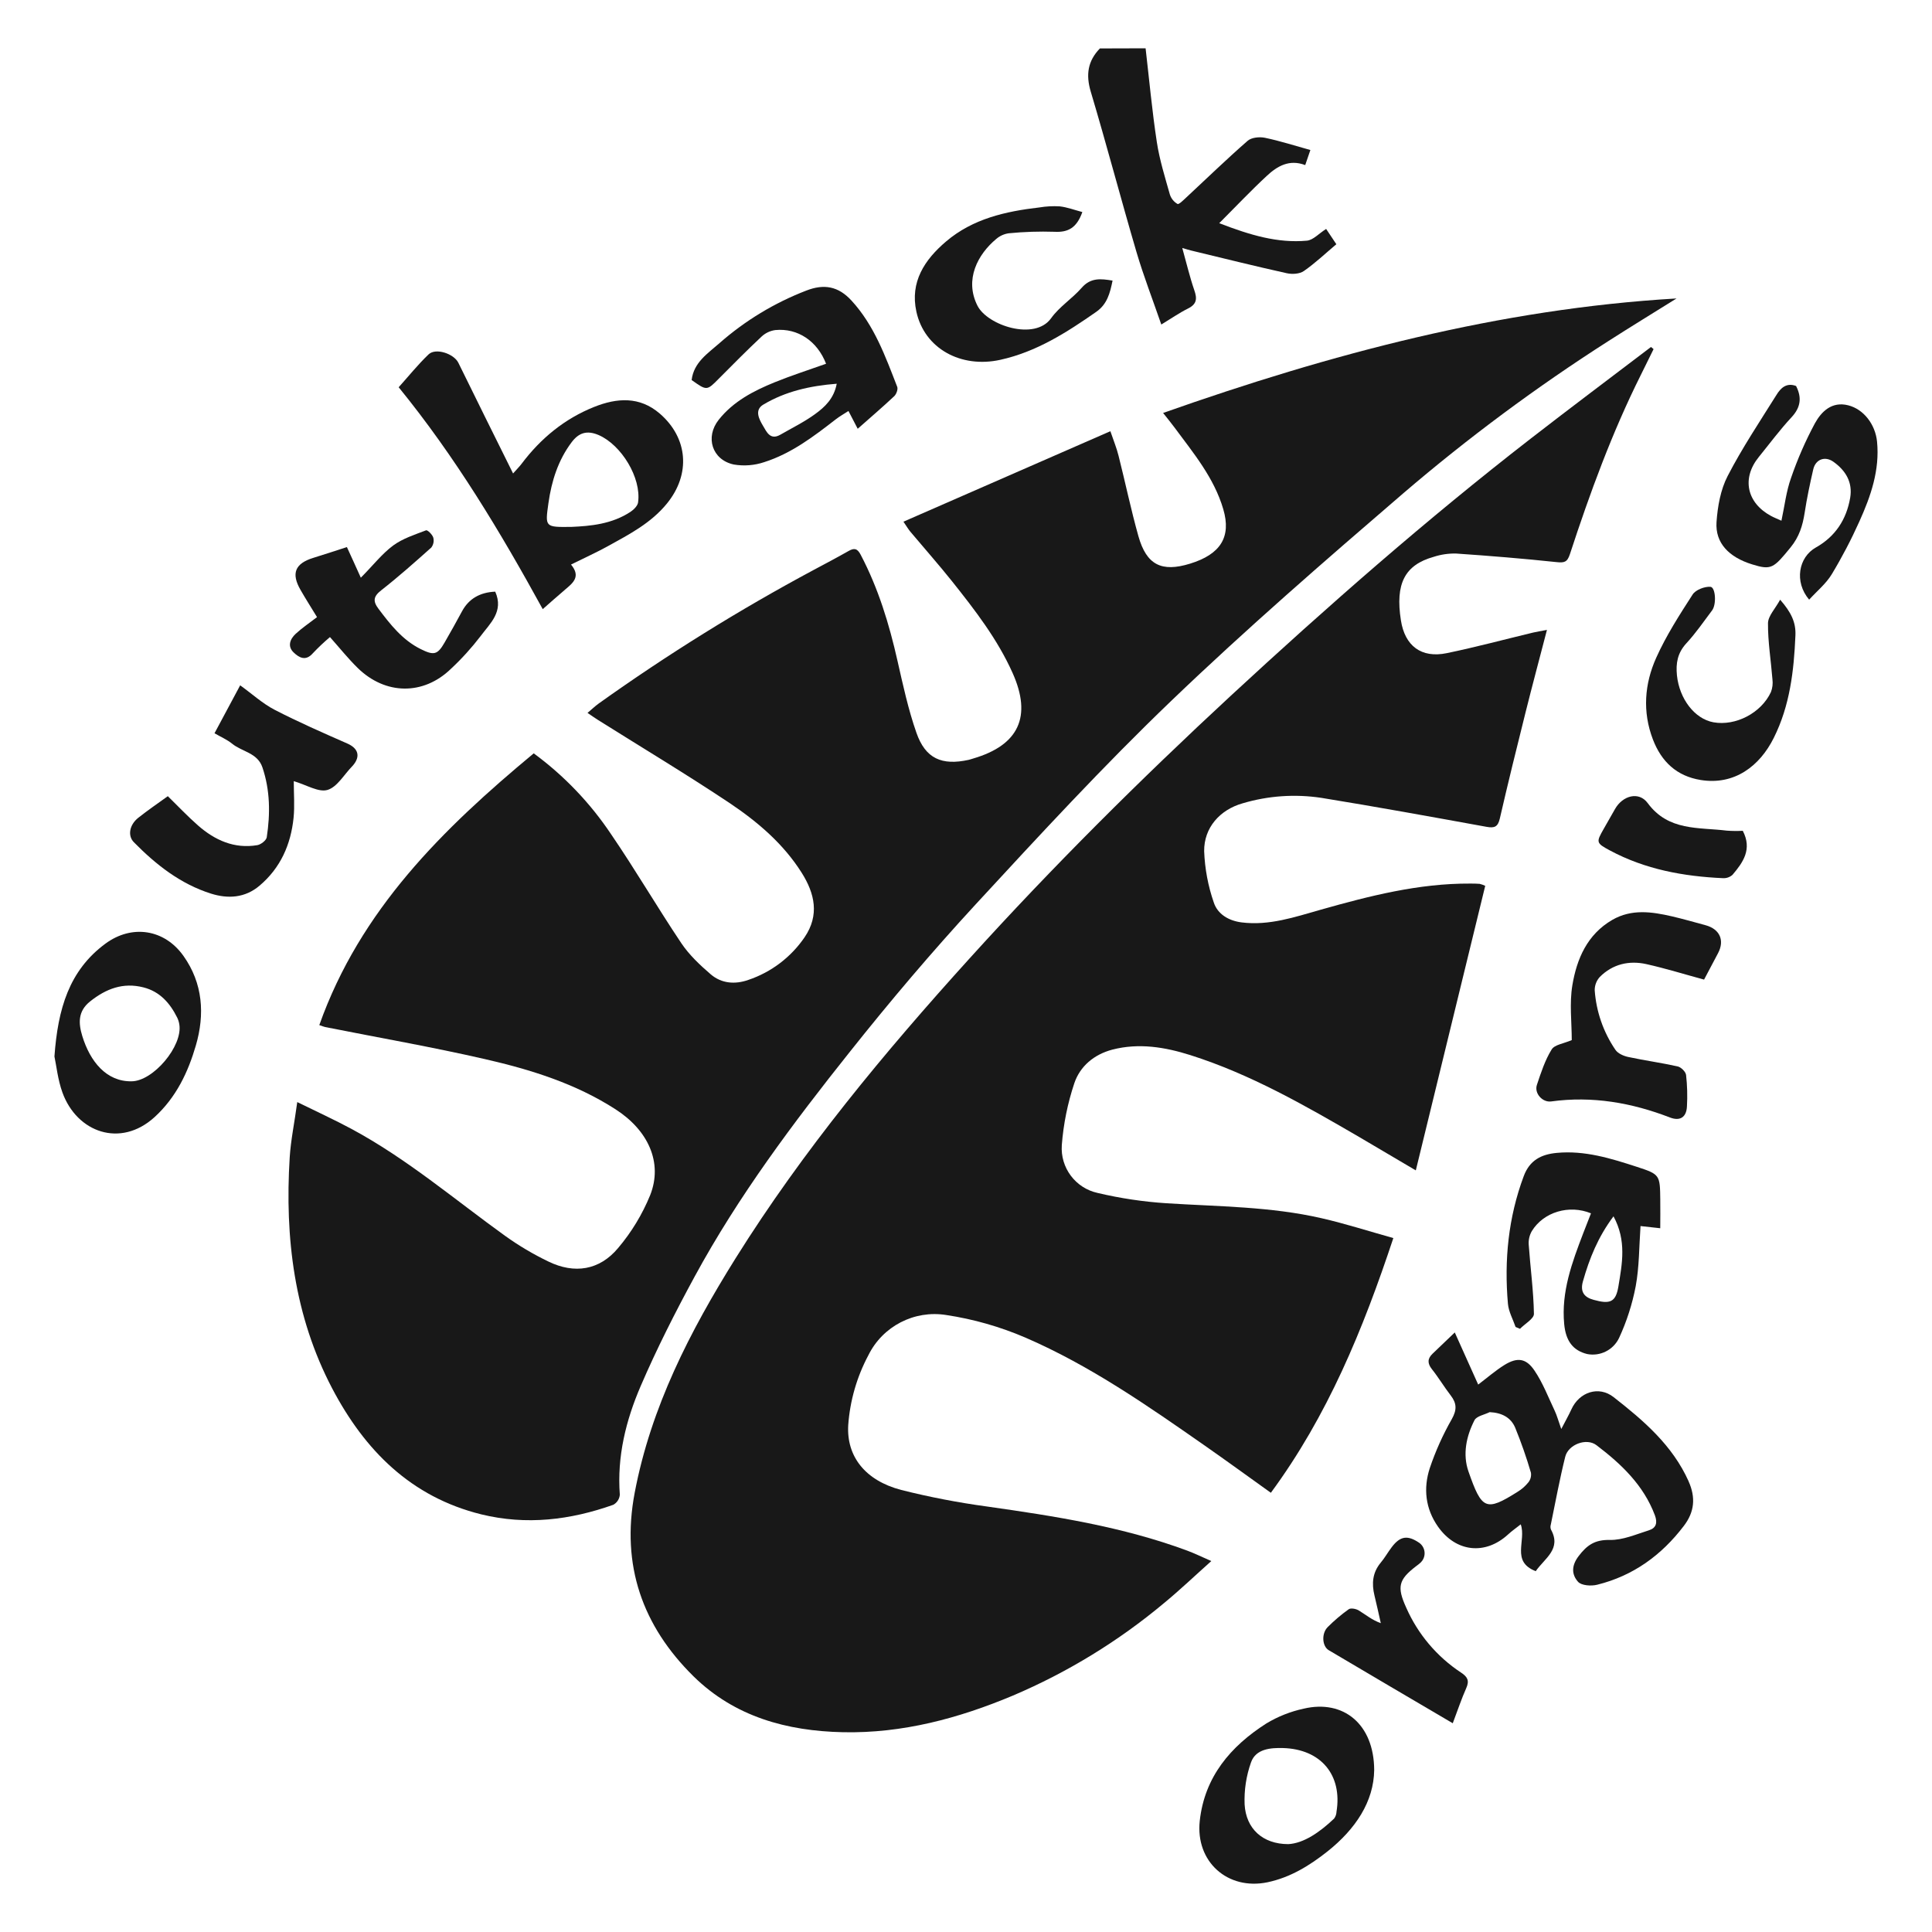
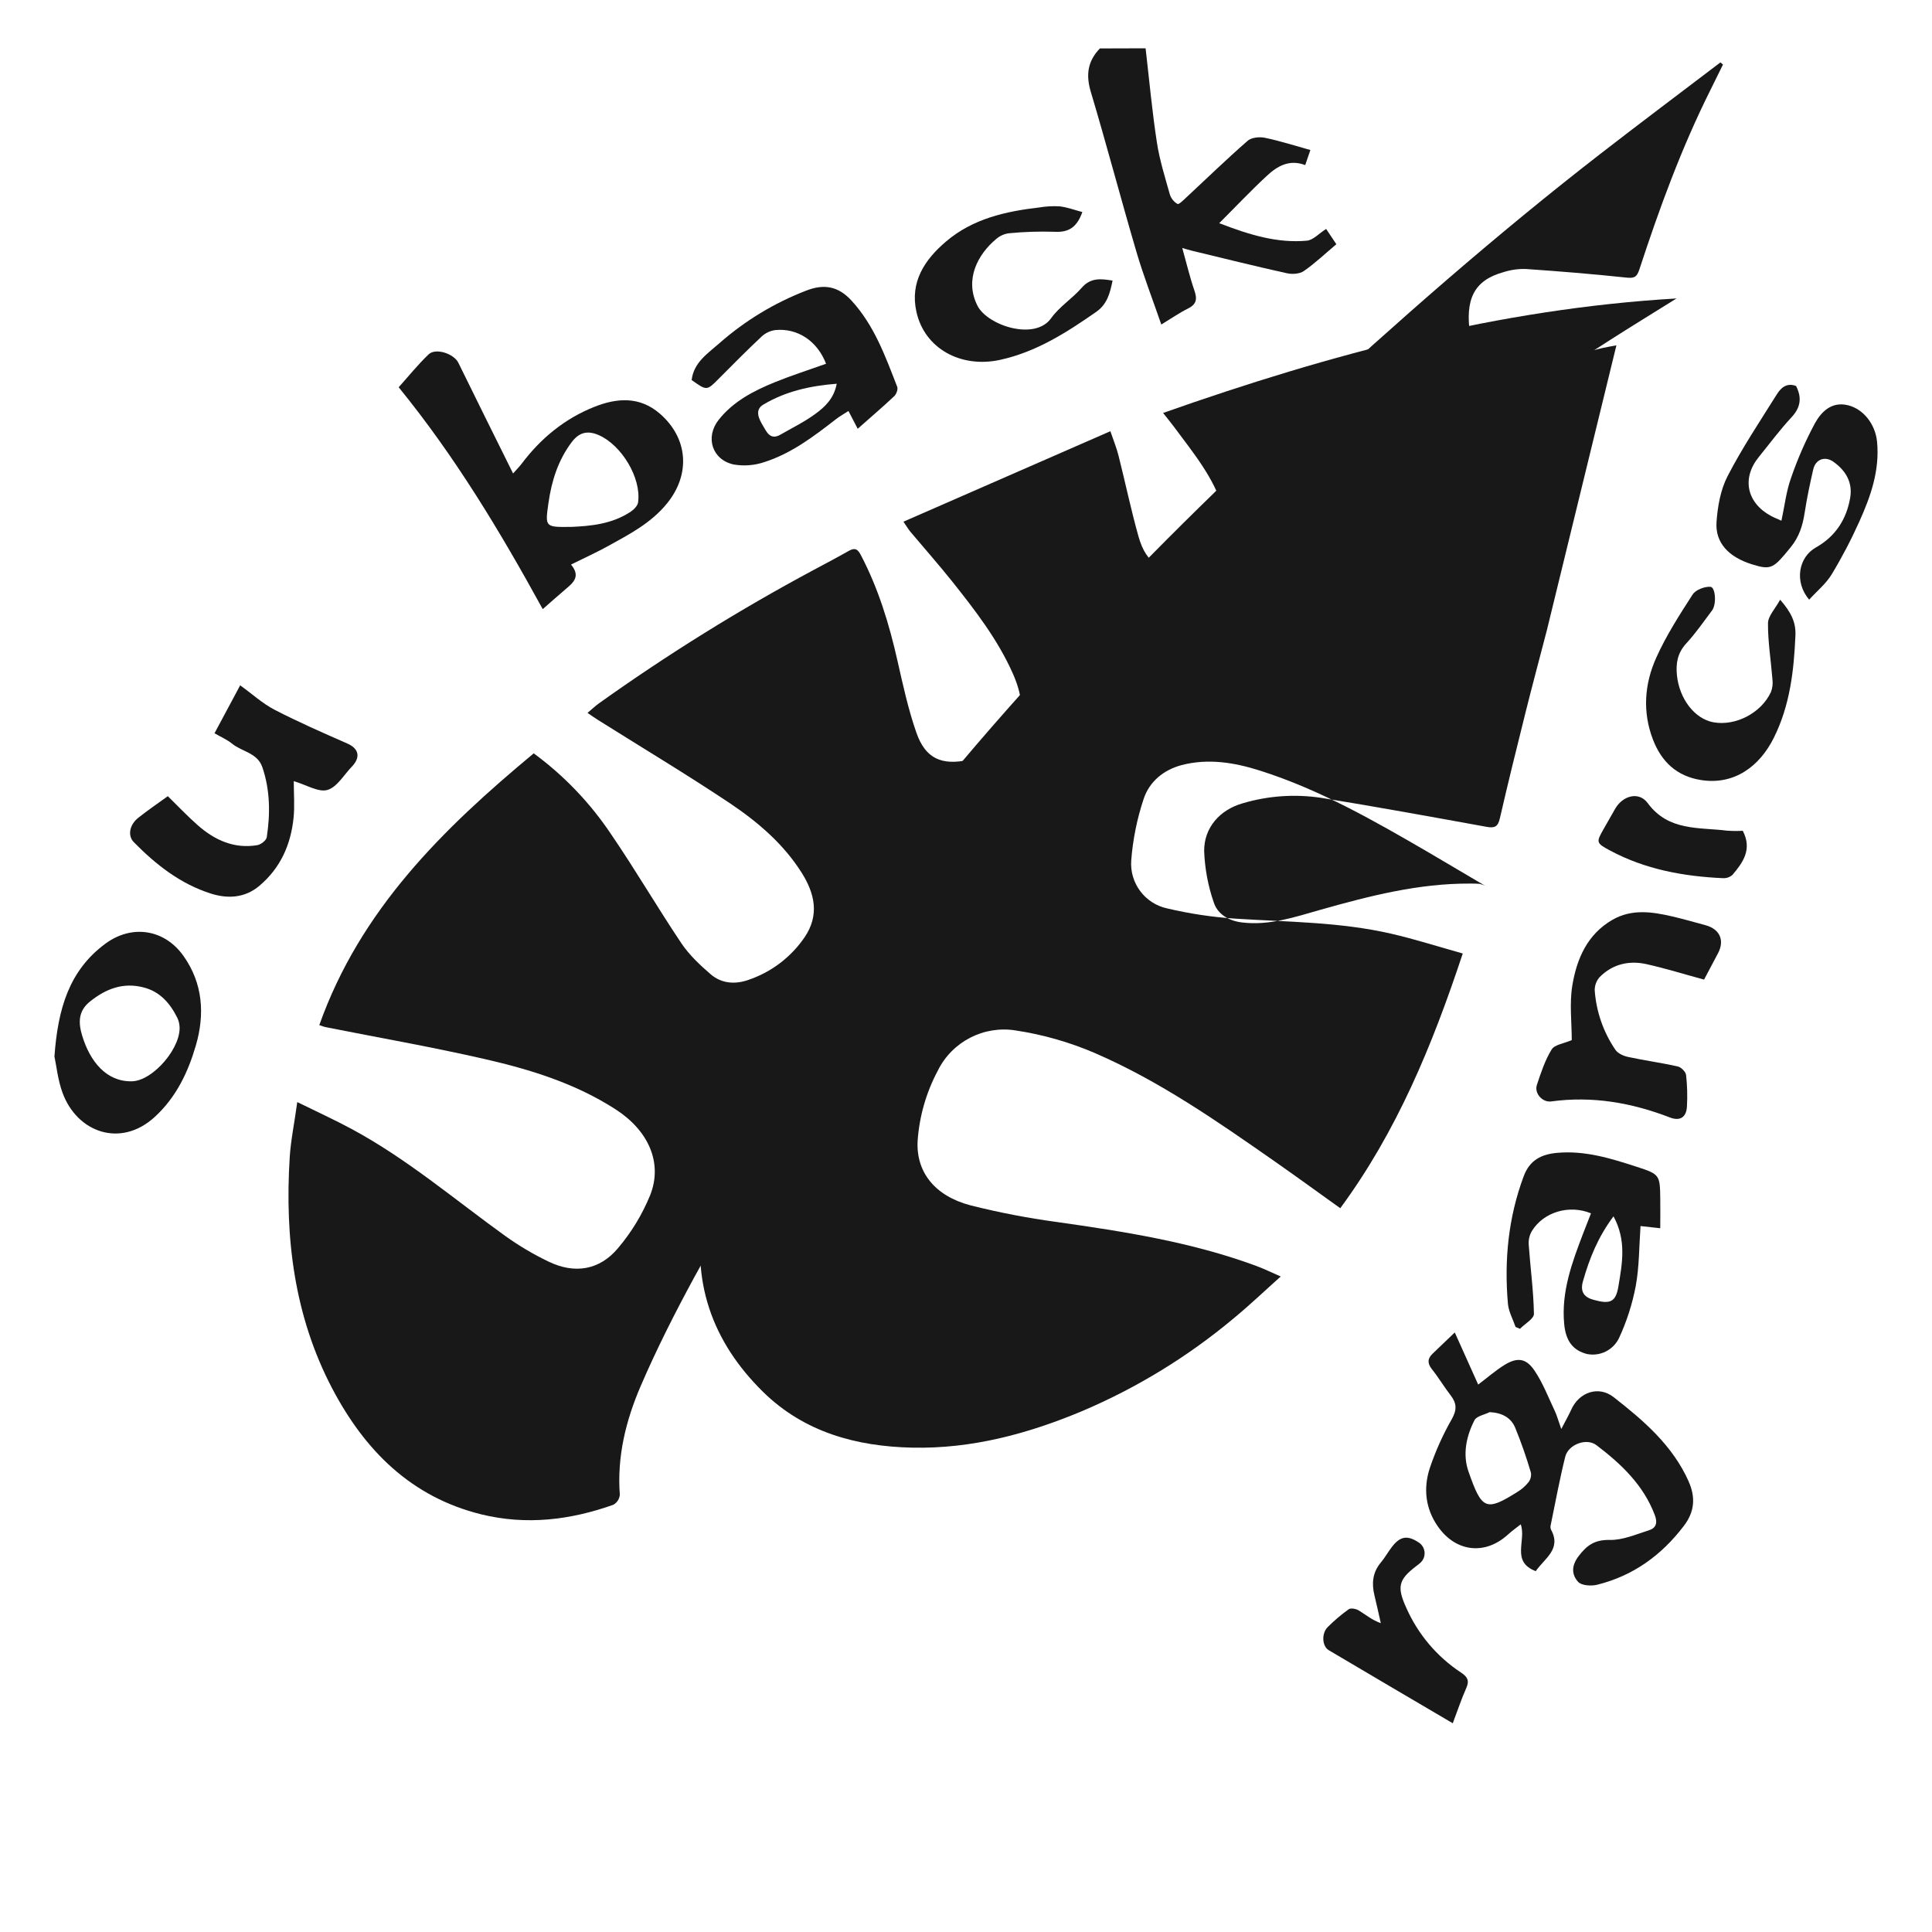
<svg xmlns="http://www.w3.org/2000/svg" id="Layer_1" data-name="Layer 1" viewBox="0 0 1000 1000" width="720" height="720">
  <defs>
    <style>
      .cls-1 {
        fill: #181818;
        stroke-width: 0px;
      }
    </style>
  </defs>
  <g id="Layer_2" data-name="Layer 2">
    <g id="Layer_1-2" data-name="Layer 1-2">
      <g id="Layer_2-2" data-name="Layer 2-2">
        <g id="Layer_1-2-2" data-name="Layer 1-2-2">
          <g id="OutbackLogo">
            <path class="cls-1" d="m592.96,25c1.88,16.19,3.36,32.46,5.82,48.57,1.39,9.17,4.22,18.13,6.74,27.1.66,2.07,2.07,3.81,3.95,4.89.72.39,3.05-1.97,4.47-3.28,10.6-9.84,20.97-19.93,31.86-29.42,1.98-1.73,6.13-2.13,8.94-1.54,7.83,1.63,15.49,4.11,23.51,6.33l-2.67,7.8c-8.24-3.15-14.5.55-19.93,5.62-8.05,7.47-15.65,15.52-24.58,24.45,16.13,6.23,30.3,10.42,45.38,9.05,3.25-.29,6.23-3.74,9.96-6.07l5.28,7.91c-5.72,4.82-10.96,9.81-16.84,13.89-2.18,1.52-6.04,1.74-8.82,1.12-16.5-3.66-32.9-7.75-49.33-11.71-1.25-.29-2.37-.67-4.76-1.36,2.19,7.82,3.85,14.94,6.23,21.86,1.54,4.41,1.31,7.2-3.24,9.47-4.55,2.27-8.79,5.23-13.84,8.29-4.46-12.94-9.18-25.07-12.84-37.5-8.12-27.6-15.42-55.43-23.66-82.98-2.65-8.85-1.54-15.97,4.72-22.42l23.64-.07Z" />
-             <path class="cls-1" d="m800.7,326.03c-3.92,15.08-7.62,28.87-11.08,42.71-4.57,18.27-9.09,36.55-13.31,54.91-1,4.33-2.74,5.07-6.85,4.32-28.49-5.17-57-10.37-85.58-15.01-13.6-2.05-27.49-1.09-40.68,2.83-11.77,3.33-20.06,12.6-19.93,24.8.34,9.04,2.02,17.98,4.98,26.53,1.97,6.03,7.68,9.48,14.46,10.32,14.23,1.78,27.49-2.78,40.77-6.54,25.37-7.17,50.8-13.7,77.43-13.56,1.66,0,3.33,0,4.98.14.99.25,1.94.59,2.86,1.02l-35.93,147.29c-10.57-6.23-19.93-11.79-29.25-17.25-28.1-16.34-56.27-32.53-87.46-42.42-13.19-4.17-26.64-6.38-40.36-2.84-9.45,2.49-16.73,8.58-19.7,17.44-3.45,10.34-5.62,21.07-6.46,31.94-.84,11.75,7.08,22.33,18.59,24.82,11.68,2.76,23.58,4.54,35.56,5.32,26.89,1.72,53.94,1.68,80.35,7.76,12.23,2.8,24.21,6.66,37.1,10.26-15.73,47.43-34.01,91.95-63.4,131.84-11.63-8.32-22.78-16.44-34.1-24.35-29.72-20.75-59.54-41.52-92.94-55.97-13.1-5.63-26.87-9.56-40.97-11.69-16.57-2.66-32.94,5.81-40.34,20.87-5.95,11.18-9.49,23.48-10.4,36.12-.95,16.13,8.72,28.64,27.4,33.55,14.65,3.69,29.49,6.55,44.46,8.58,35.08,4.98,70.05,10.41,103.49,22.79,3.87,1.43,7.6,3.26,12.58,5.44-8.46,7.55-16.19,14.94-24.56,21.83-23.55,19.68-49.87,35.78-78.11,47.79-28.1,11.79-57.2,19.62-87.98,18.97-29.07-.62-56.04-8.01-77.31-28.88-26.49-26.09-37.61-57.53-30.51-95.01,8.43-44.44,28.64-83.64,52.22-121.39,34.95-55.88,76.88-106.36,121.02-155.12,42.98-47.49,88.34-92.58,135.34-136.1,50.07-46.29,101.29-91.25,155.2-133.06,20.61-15.99,41.5-31.63,62.27-47.44l1.33,1.11c-2.19,4.43-4.35,8.88-6.56,13.3-14.94,29.89-26.38,61.15-36.74,92.83-1.39,4.25-2.96,4.53-7,4.11-17.27-1.83-34.6-3.25-51.92-4.43-3.94-.09-7.86.49-11.61,1.71-14.94,4.2-19.93,13.87-16.95,32.84,2.04,13.24,10.55,19.74,23.75,17.01,14.94-3.09,29.78-7.07,44.66-10.65,1.93-.45,3.92-.76,7.21-1.39Z" />
+             <path class="cls-1" d="m800.7,326.03c-3.92,15.08-7.62,28.87-11.08,42.71-4.57,18.27-9.09,36.55-13.31,54.91-1,4.33-2.74,5.07-6.85,4.32-28.49-5.17-57-10.37-85.58-15.01-13.6-2.05-27.49-1.09-40.68,2.83-11.77,3.33-20.06,12.6-19.93,24.8.34,9.04,2.02,17.98,4.98,26.53,1.97,6.03,7.68,9.48,14.46,10.32,14.23,1.78,27.49-2.78,40.77-6.54,25.37-7.17,50.8-13.7,77.43-13.56,1.66,0,3.33,0,4.98.14.99.25,1.94.59,2.86,1.02c-10.57-6.23-19.93-11.79-29.25-17.25-28.1-16.34-56.27-32.53-87.46-42.42-13.19-4.17-26.64-6.38-40.36-2.84-9.45,2.49-16.73,8.58-19.7,17.44-3.45,10.34-5.62,21.07-6.46,31.94-.84,11.75,7.08,22.33,18.59,24.82,11.68,2.76,23.58,4.54,35.56,5.32,26.89,1.72,53.94,1.68,80.35,7.76,12.23,2.8,24.21,6.66,37.1,10.26-15.73,47.43-34.01,91.95-63.4,131.84-11.63-8.32-22.78-16.44-34.1-24.35-29.72-20.75-59.54-41.52-92.94-55.97-13.1-5.63-26.87-9.56-40.97-11.69-16.57-2.66-32.94,5.81-40.34,20.87-5.95,11.18-9.49,23.48-10.4,36.12-.95,16.13,8.72,28.64,27.4,33.55,14.65,3.69,29.49,6.55,44.46,8.58,35.08,4.98,70.05,10.41,103.49,22.79,3.87,1.43,7.6,3.26,12.58,5.44-8.46,7.55-16.19,14.94-24.56,21.83-23.55,19.68-49.87,35.78-78.11,47.79-28.1,11.79-57.2,19.62-87.98,18.97-29.07-.62-56.04-8.01-77.31-28.88-26.49-26.09-37.61-57.53-30.51-95.01,8.43-44.44,28.64-83.64,52.22-121.39,34.95-55.88,76.88-106.36,121.02-155.12,42.98-47.49,88.34-92.58,135.34-136.1,50.07-46.29,101.29-91.25,155.2-133.06,20.61-15.99,41.5-31.63,62.27-47.44l1.33,1.11c-2.19,4.43-4.35,8.88-6.56,13.3-14.94,29.89-26.38,61.15-36.74,92.83-1.39,4.25-2.96,4.53-7,4.11-17.27-1.83-34.6-3.25-51.92-4.43-3.94-.09-7.86.49-11.61,1.71-14.94,4.2-19.93,13.87-16.95,32.84,2.04,13.24,10.55,19.74,23.75,17.01,14.94-3.09,29.78-7.07,44.66-10.65,1.93-.45,3.92-.76,7.21-1.39Z" />
            <path class="cls-1" d="m867.71,154.52c-11.76,7.35-23.59,14.56-35.25,22.04-37.19,23.77-72.68,50.12-106.2,78.83-40.65,34.96-81.2,70.14-119.88,107.23-35.22,33.76-68.41,69.74-101.5,105.61-22.57,24.5-44.15,49.94-64.92,76.09-29.43,36.91-57.75,74.72-80.38,116.37-10.06,18.51-19.62,37.36-27.96,56.72-7.65,17.75-12.3,36.49-10.8,56.26-.19,2.18-1.44,4.12-3.35,5.19-22.29,7.93-45.03,10.67-68.32,4.98-36.45-9-60.35-33.12-77.22-65.21-19.65-37.51-24.56-77.93-21.98-119.56.57-9.04,2.49-18,3.91-28.64,9.89,4.87,19.17,9.1,28.12,13.92,28.64,15.41,53.27,36.47,79.47,55.33,7.07,5.07,14.57,9.52,22.42,13.29,13.49,6.55,26.43,4.53,36.02-6.94,6.95-8.2,12.56-17.45,16.63-27.4,6.7-16.9-1.08-33.63-17.9-44.44-20.72-13.36-43.86-20.55-67.53-25.98-27.4-6.29-55.15-11.12-82.73-16.6-.77-.16-1.51-.5-3.09-1.02,21.17-59.68,63.95-101.59,110.99-140.66,15.71,11.55,29.29,25.75,40.11,41.97,12.6,18.43,23.86,37.77,36.3,56.32,4.07,6.05,9.63,11.3,15.21,16.09,5.58,4.79,12.62,5.31,19.45,2.89,11.88-4,22.13-11.78,29.18-22.16,7.71-11.38,5.21-22.57-1.52-33.24-9.45-15.03-22.82-26.4-37.3-36.12-22.42-14.94-45.47-28.77-68.25-43.09-1.56-.98-3.06-2.05-5.34-3.6,2.17-1.82,3.89-3.49,5.8-4.86,35.57-25.39,72.73-48.49,111.25-69.13,6.03-3.21,12.08-6.4,18.02-9.78,2.96-1.69,4.57-1.41,6.29,1.86,9.17,17.44,14.8,35.95,19.1,55.05,2.83,12.45,5.55,25.09,9.78,37.14,4.65,13.38,13.15,17.09,27.06,14.02.81-.19,1.59-.47,2.39-.71,23.56-6.91,30.38-21.73,20.37-44.16-7.85-17.59-19.52-32.64-31.38-47.55-6.96-8.72-14.41-17.12-21.6-25.69-1.03-1.25-1.86-2.67-3.56-5.16l107.11-46.83c1.69,4.98,3.25,8.72,4.23,12.69,3.5,13.85,6.41,27.86,10.27,41.61,4.2,14.94,12.01,18.78,26.69,14.27,15.9-4.88,21.45-13.87,17.26-28.16-4.77-16.34-15.51-29.14-25.36-42.47-1.69-2.29-3.51-4.48-5.8-7.39,86.77-30.61,174.18-53.89,265.66-59.26Z" />
            <path class="cls-1" d="m111.03,379.53l13.28-24.8c6.23,4.46,11.57,9.42,17.86,12.67,12.25,6.34,24.91,11.86,37.59,17.44,5.69,2.49,6.96,6.65,2.91,11.38-.14.16-.29.31-.42.45-4.18,4.28-7.73,10.71-12.75,12.2-4.6,1.36-10.79-2.59-17.44-4.55,0,6.78.51,12.9-.1,18.93-1.42,13.84-6.71,25.93-17.59,35.15-7.56,6.44-16.46,6.89-25.23,4.11-15.72-4.98-28.41-14.94-39.85-26.58-3.34-3.39-2.29-9.04,2.35-12.7,4.87-3.84,9.96-7.34,15.23-11.13,5.29,5.17,10.21,10.41,15.6,15.13,8.72,7.65,18.78,12.23,30.72,10.22,1.87-.32,4.63-2.49,4.88-4.06,1.86-12.18,1.78-24.34-2.25-36.23-2.58-7.56-10.52-8.02-15.64-12.2-2.68-2.18-5.98-3.57-9.15-5.43Z" />
            <path class="cls-1" d="m813.54,538.34c0-9.14-1.25-18.99.31-28.37,2.29-13.7,7.72-26.34,20.69-33.85,9.96-5.74,20.4-4.23,30.84-1.82,5.84,1.36,11.61,3.01,17.44,4.6,7.37,2.02,9.96,7.85,6.4,14.53-2.4,4.56-4.82,9.12-7.2,13.61-10.11-2.74-19.93-5.79-29.89-8.02-8.95-1.98-17.44,0-24.06,6.63-1.74,1.9-2.69,4.39-2.65,6.96.79,11.01,4.47,21.61,10.69,30.74,1.25,1.91,4.25,3.24,6.66,3.74,8.48,1.83,17.12,2.99,25.59,4.89,1.76.39,4.15,2.75,4.35,4.45.6,5.38.75,10.79.45,16.19-.25,5.75-3.64,7.78-8.79,5.79-19.83-7.66-40.2-11.21-61.47-8.31-4.48.62-8.88-4.15-7.4-8.59,2.08-6.23,4.18-12.72,7.6-18.26,1.47-2.53,6.2-3.06,10.46-4.91Z" />
            <path class="cls-1" d="m929.64,199.78c3.01,5.9,2.49,11-2.34,16.19-6.05,6.5-11.37,13.7-16.97,20.6-8.92,11-6.23,23.66,6.31,30.46,1.58.85,3.25,1.52,5.43,2.49,1.68-7.82,2.49-15.27,4.98-22.16,3.34-9.74,7.47-19.19,12.35-28.26,3.39-6.13,8.78-11.45,17.21-9.32,8.11,2.04,14.04,9.96,14.94,18.74,1.47,14.81-3.23,28.28-9.13,41.36-4.23,9.44-9.03,18.61-14.37,27.46-2.95,4.83-7.62,8.63-11.64,13.04-7.83-9.25-5.49-21.98,3.52-27.03,10.05-5.64,15.8-14.5,17.72-25.69,1.36-7.98-2.28-14.12-8.72-18.68-4.35-3.06-9.19-1.25-10.39,3.95-1.72,7.47-3.3,14.94-4.46,22.52-1.02,6.6-2.79,12.38-7.27,17.87-8.85,10.85-9.96,11.89-19.93,8.79-12.07-3.74-19.13-11.11-18.41-21.89.56-8.07,2.09-16.75,5.75-23.82,7.47-14.46,16.58-28.1,25.23-41.92,2.13-3.51,5.12-6.59,10.16-4.71Z" />
-             <path class="cls-1" d="m256.33,306.24c4.58,10.31-2.73,16.46-7.58,23.02-4.65,6.07-9.79,11.74-15.38,16.95-14.27,13.81-33.95,13.54-48.27-.52-4.86-4.76-9.12-10.1-14.31-15.94-3.1,2.61-6.05,5.4-8.83,8.34-3.74,4.32-7.17,2.29-9.96-.37-3.36-3.19-1.87-6.96,1.06-9.68,3.31-3.05,7.1-5.58,11.03-8.62-2.99-4.91-5.87-9.42-8.52-14.05-4.98-8.59-2.84-13.7,6.55-16.61,5.88-1.82,11.72-3.74,17.44-5.59,2.49,5.36,4.6,10.14,7.2,15.84,6.23-6.23,10.84-12.27,16.7-16.63,4.98-3.67,11.21-5.64,17.06-7.88.75-.29,3.25,2.15,3.74,3.74.48,1.78.1,3.69-1.02,5.16-8.47,7.57-16.97,15.13-25.92,22.13-4.1,3.21-4.38,5.65-1.39,9.61,6.14,8.16,12.38,16.12,21.79,20.81,6.86,3.41,8.72,3.01,12.38-3.34,3.14-5.37,6.1-10.81,9.08-16.27q5.21-9.59,17.16-10.1Z" />
            <path class="cls-1" d="m921.4,310.41c5.7,6.5,8.21,11.73,7.91,18.47-.78,18.33-2.85,36.35-11.21,53.05-7.26,14.61-20.39,24.63-37.84,21.79-12.45-2.01-20.31-9.51-24.71-20.96-5.49-14.33-4.37-28.79,1.72-42.34,5.14-11.43,12.01-22.13,18.83-32.7,1.56-2.42,6.11-4.17,9.17-4,2.71.15,3.28,9.08.9,12.23-4.35,5.79-8.48,11.81-13.38,17.1-4.53,4.98-5.43,10.25-4.81,16.51,1.25,12.14,9.15,22.55,18.91,24.3,11.46,2.05,24.72-4.79,29.75-15.67.8-2.1,1.06-4.37.77-6.6-.76-9.69-2.38-19.38-2.3-29.06.07-3.72,3.75-7.45,6.29-12.13Z" />
            <path class="cls-1" d="m560.22,109.76c-2.93,8.28-7.47,10.59-14.43,10.21-7.87-.25-15.75,0-23.59.77-2.41.32-4.67,1.33-6.51,2.91-9.6,7.97-16.61,21.05-9.75,34.6,5.18,10.22,29.69,18.28,38.1,6.48,4.26-5.97,10.93-10.15,15.82-15.75,4.65-5.34,9.88-4.76,16-3.74-1.32,6.53-2.79,12.24-8.47,16.19-15.34,10.7-30.95,20.69-49.62,24.81-20.37,4.5-39.27-5.8-43.45-24.91-3.38-15.37,4.22-26.88,15.37-36.35,13.87-11.79,30.81-15.58,48.3-17.61,3.47-.58,7-.77,10.51-.56,4,.46,7.73,1.91,11.73,2.95Z" />
            <path class="cls-1" d="m751.94,891.95c-22.14-13.03-43.2-25.36-64.18-37.81-3.49-2.07-3.81-8.72-.55-11.96,3.36-3.37,7-6.46,10.87-9.23,1.11-.78,3.84-.24,5.26.64,3.6,2.2,6.87,4.98,11.36,6.55-1.08-4.78-2.12-9.58-3.28-14.33-1.49-6.15-1.03-11.83,3.21-16.94,2.1-2.49,3.74-5.45,5.74-8.08,4.36-5.75,8.19-6.33,14.2-2.25,2.99,2.12,3.7,6.27,1.58,9.27-.22.31-.46.6-.73.87-.76.7-1.57,1.36-2.42,1.96-9.15,6.99-10.03,10.76-5.14,21.48,6.03,13.71,15.9,25.39,28.41,33.63,3.39,2.23,4.36,4.23,2.64,8.06-2.44,5.48-4.32,11.16-6.97,18.16Z" />
            <path class="cls-1" d="m902.06,430.02c4.98,9.56.15,16.35-5.33,22.8-1.35,1.2-3.12,1.82-4.92,1.72-20.44-.92-40.28-4.55-58.53-14.35-7.21-3.87-7.16-4.23-3.18-11.21,1.96-3.41,3.91-6.83,5.84-10.25,3.92-6.92,12.3-9.3,16.9-3.06,10.74,14.6,26.37,12.45,40.99,14.27,2.74.2,5.49.22,8.23.07Z" />
            <path class="cls-1" d="m874.03,766.73c-8.38-18.68-23.3-31.45-38.84-43.59-7.62-5.97-17.73-2.73-21.87,6.41-1.35,2.98-2.99,5.83-5.21,10.11-1.57-4.42-2.25-7.04-3.39-9.44-3.34-7.04-6.16-14.47-10.5-20.86-4.33-6.39-8.9-6.95-15.56-2.83-4.63,2.89-8.81,6.54-13.55,10.13l-12.12-26.98c-4.36,4.16-7.93,7.57-11.5,11-2.65,2.55-2.73,4.98-.34,8,3.47,4.36,6.34,9.2,9.75,13.62,3.15,4.08,3.23,7.47.55,12.23-4.61,8.07-8.43,16.58-11.4,25.39-3.39,10.44-2.29,20.97,4.25,30.26,9.34,13.28,24.48,14.86,36.28,4.05,1.99-1.83,4.23-3.39,6.55-5.23,3.03,8.46-5.22,19.18,7.75,24.24,4.76-6.79,13.46-11.47,7.88-21.58-.3-.8-.32-1.67-.07-2.49,2.42-11.73,4.58-23.53,7.47-35.15,1.58-6.36,11.02-9.96,16.19-5.98,12.77,9.7,24.31,20.59,30.19,36.2,1.52,4.04.65,6.68-3.09,7.85-6.64,2.08-13.48,5.12-20.18,4.98-7.7-.15-11.78,2.58-16.19,8.39-3.84,5.07-3.57,9.56-.3,13.26,1.74,1.97,6.8,2.32,9.9,1.54,18.61-4.6,33.29-15.24,44.83-30.4,5.54-7.21,6.29-14.68,2.49-23.15Zm-82.94.52c-1.55,1.93-3.42,3.58-5.53,4.87-16.54,10.45-18.58,9.25-25.48-10.47-3.1-8.88-1.15-18.23,3.1-26.53,1.12-2.18,5.17-2.84,7.87-4.2,6.39.31,10.98,2.83,13.19,8,3.12,7.64,5.85,15.44,8.17,23.36.26,1.77-.21,3.57-1.32,4.98h0Z" />
            <path class="cls-1" d="m341.49,214.07c-10.44-9.02-22.19-8.13-33.9-3.47-15.34,6.11-27.72,16.3-37.64,29.49-1.03,1.37-2.27,2.59-4.38,4.98-9.83-19.85-19.15-38.53-28.32-57.29-2.27-4.66-11.69-7.91-15.42-4.35-5.59,5.36-10.47,11.45-15.48,17.01,29.32,35.99,52.54,74.72,74.57,114.85,4.11-3.6,7.81-6.92,11.59-10.13,4.05-3.41,8.28-6.69,3.04-12.95,7.07-3.51,13.29-6.3,19.22-9.59,11.05-6.1,22.29-11.93,30.49-22.06,12.29-15.13,10.9-33.81-3.77-46.5Zm-11.21,45.94c-.25,1.79-2.19,3.74-3.87,4.87-9.73,6.45-20.89,7.4-30.48,7.83-13.91.19-13.82.2-12.06-12.32,1.62-11.42,4.98-22.13,11.99-31.47,3.74-4.98,7.96-6.31,13.99-3.74,11.73,5.09,22.19,22.09,20.42,34.82Z" />
            <path class="cls-1" d="m859.36,621.05c-.17-12.94-.11-13.2-12.28-17.15-13.4-4.35-26.9-8.54-41.36-7.16-8.05.77-13.99,3.82-17.05,12.06-7.98,21.41-10.14,43.49-8.17,66.01.36,4.1,2.59,8.02,3.96,12.02l2.29.96c2.49-2.59,7.26-5.21,7.21-7.75-.21-11.97-1.86-23.9-2.7-35.87-.16-2.41.39-4.82,1.59-6.92,6.09-9.96,19.35-13.87,30.64-9.23-1.33,3.42-2.7,6.86-4.02,10.31-5.79,15.13-11.42,30.3-9.85,46.98.83,8.87,4.6,13.7,11.84,15.53,6.77,1.34,13.58-2.07,16.56-8.29,3.96-8.55,6.85-17.55,8.62-26.8,1.86-10.05,1.74-20.47,2.49-31.14l10.21,1.13c.02-5.18.09-9.94.01-14.68Zm-21.67,44.75c-1.36,8.31-4.41,9.32-12.77,7.01-4.66-1.25-7.22-3.9-5.59-9.61,3.34-11.77,7.77-22.89,15.82-33.63,6.82,12.62,4.5,24.36,2.54,36.23Z" />
            <path class="cls-1" d="m464.41,200.25c-6.15-15.78-11.84-31.77-23.66-44.65-6.84-7.47-14.26-8.78-23.48-5.17-16.43,6.34-31.61,15.53-44.83,27.15-6.07,5.37-13.35,9.96-14.45,19.12,7.92,5.64,7.86,5.58,14.21-.85,7.29-7.35,14.57-14.68,22.12-21.76,1.95-1.77,4.4-2.91,7.01-3.25,11.54-1.11,21.72,5.68,26.24,17.44-9.12,3.25-17.96,6.08-26.53,9.56-10.97,4.46-21.47,9.89-29.04,19.44-7.12,8.98-3.45,20.74,7.81,23.15,5.27.9,10.69.47,15.75-1.23,14-4.45,25.59-13.28,37.05-22.17,2.04-1.58,4.32-2.85,6.55-4.3,1.89,3.64,3.21,6.15,4.79,9.2,6.69-5.92,12.96-11.28,18.98-16.94,1.03-1.03,1.96-3.52,1.47-4.76Zm-42.47,14.05c-5.63,4.1-11.97,7.21-18.03,10.7-5.24,3.01-7.09-1.44-8.97-4.6-2.09-3.49-4.52-8.17.12-10.96,11.45-6.85,24.17-9.74,38.03-10.82-1.42,7.62-6.11,12.03-11.16,15.68Z" />
            <path class="cls-1" d="m94.93,494.74c-9.84-13.84-26.69-16.38-40.36-6.31-18.84,13.89-24.62,33.8-26.39,58.4,1,4.63,1.71,11.94,4.15,18.68,7.47,20.59,30.01,28.81,47.7,12.68,11.21-10.26,17.34-23.29,21.36-37.11,4.65-15.98,3.71-32.04-6.45-46.33Zm-26.9,64.94c-12.99.19-21.4-10.27-25.43-23.4-2.01-6.56-2.38-12.84,4.04-17.95,8.26-6.58,17.11-9.96,27.62-7.26,8.48,2.15,13.7,8.13,17.44,15.6.55,1.12.92,2.31,1.11,3.54,1.88,11.22-13.56,29.48-24.77,29.47Z" />
-             <path class="cls-1" d="m674.83,884.39c-6.85,1.47-13.42,4.07-19.42,7.7-18.48,11.82-31.93,27.61-34.42,50.41-2.28,21.08,14.41,36.05,35.08,31.76,11.81-2.49,21.79-8.63,31.14-16.05,14.42-11.5,23.86-25.67,24.07-42.07-.11-23.73-15.89-36.57-36.45-31.75Zm16.93,53.55c-.07,1.22-.51,2.4-1.25,3.38-7.47,7.09-15.69,12.75-23.66,13.2-13.3,0-21.91-7.98-22.64-20.54-.29-7.39.83-14.76,3.3-21.73,2.49-7.17,10.35-7.6,16.41-7.47,19.83.49,31.01,14.04,27.83,33.1v.06Z" />
          </g>
        </g>
      </g>
    </g>
  </g>
</svg>